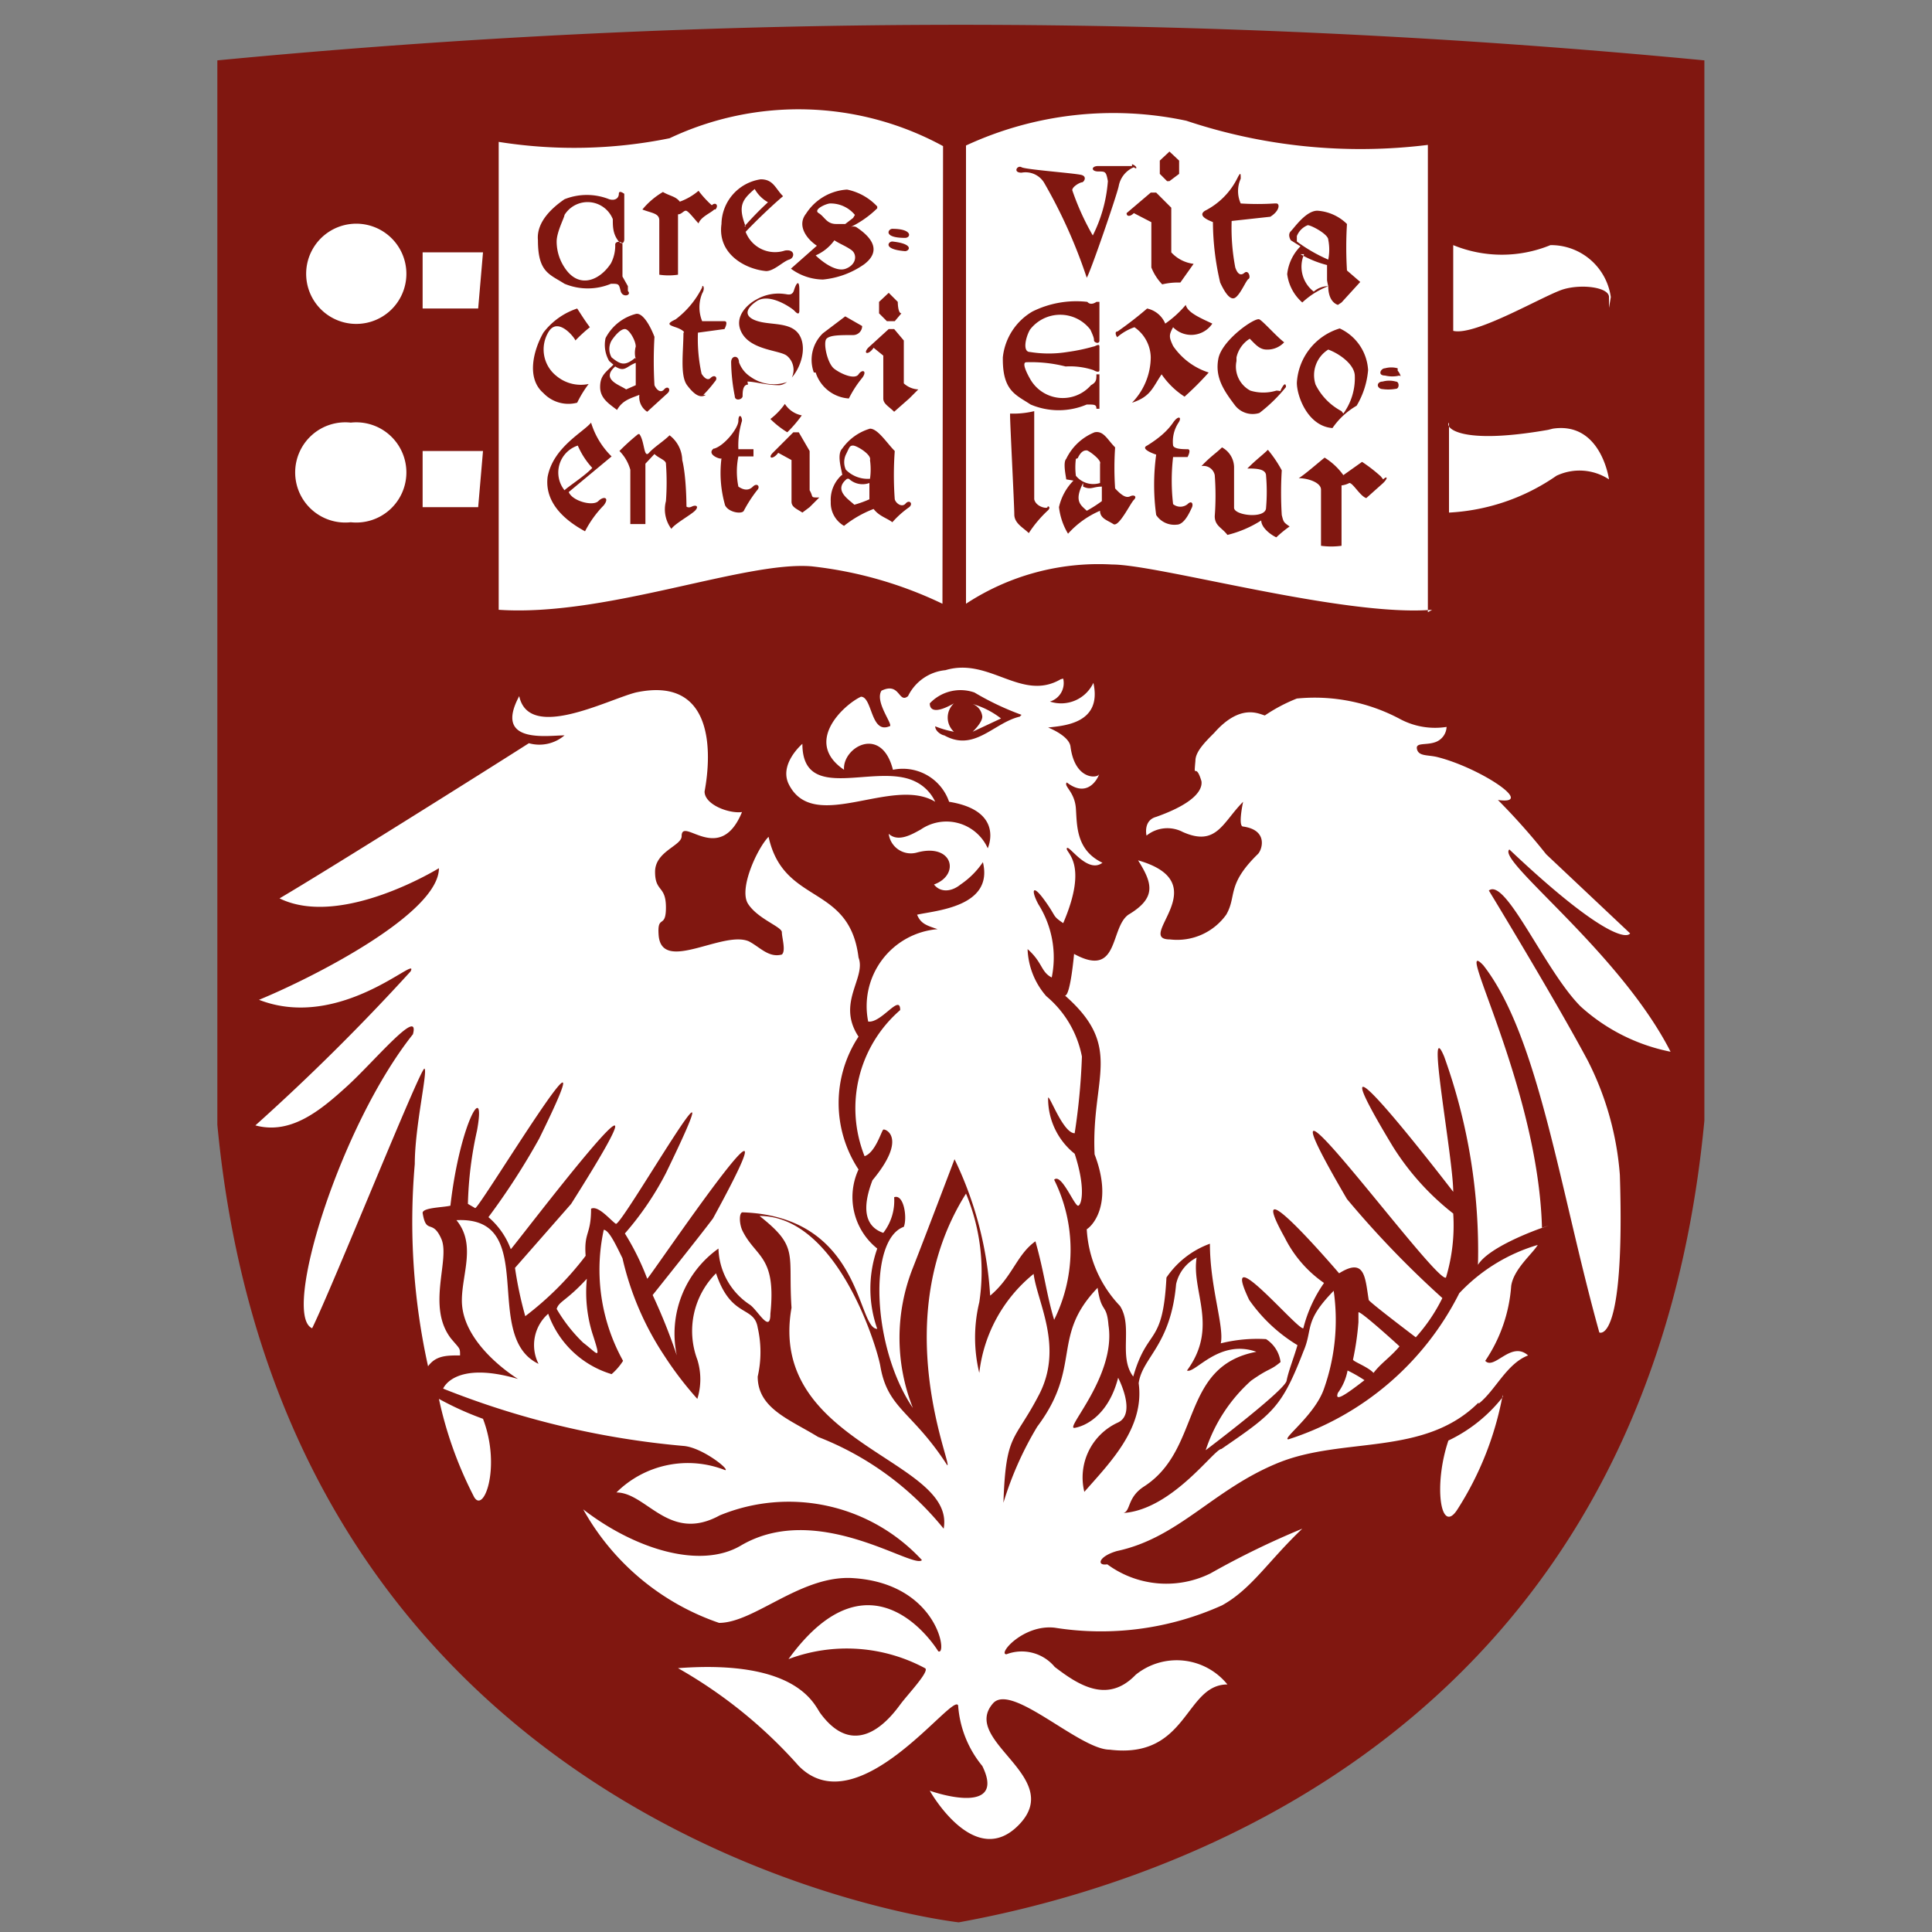
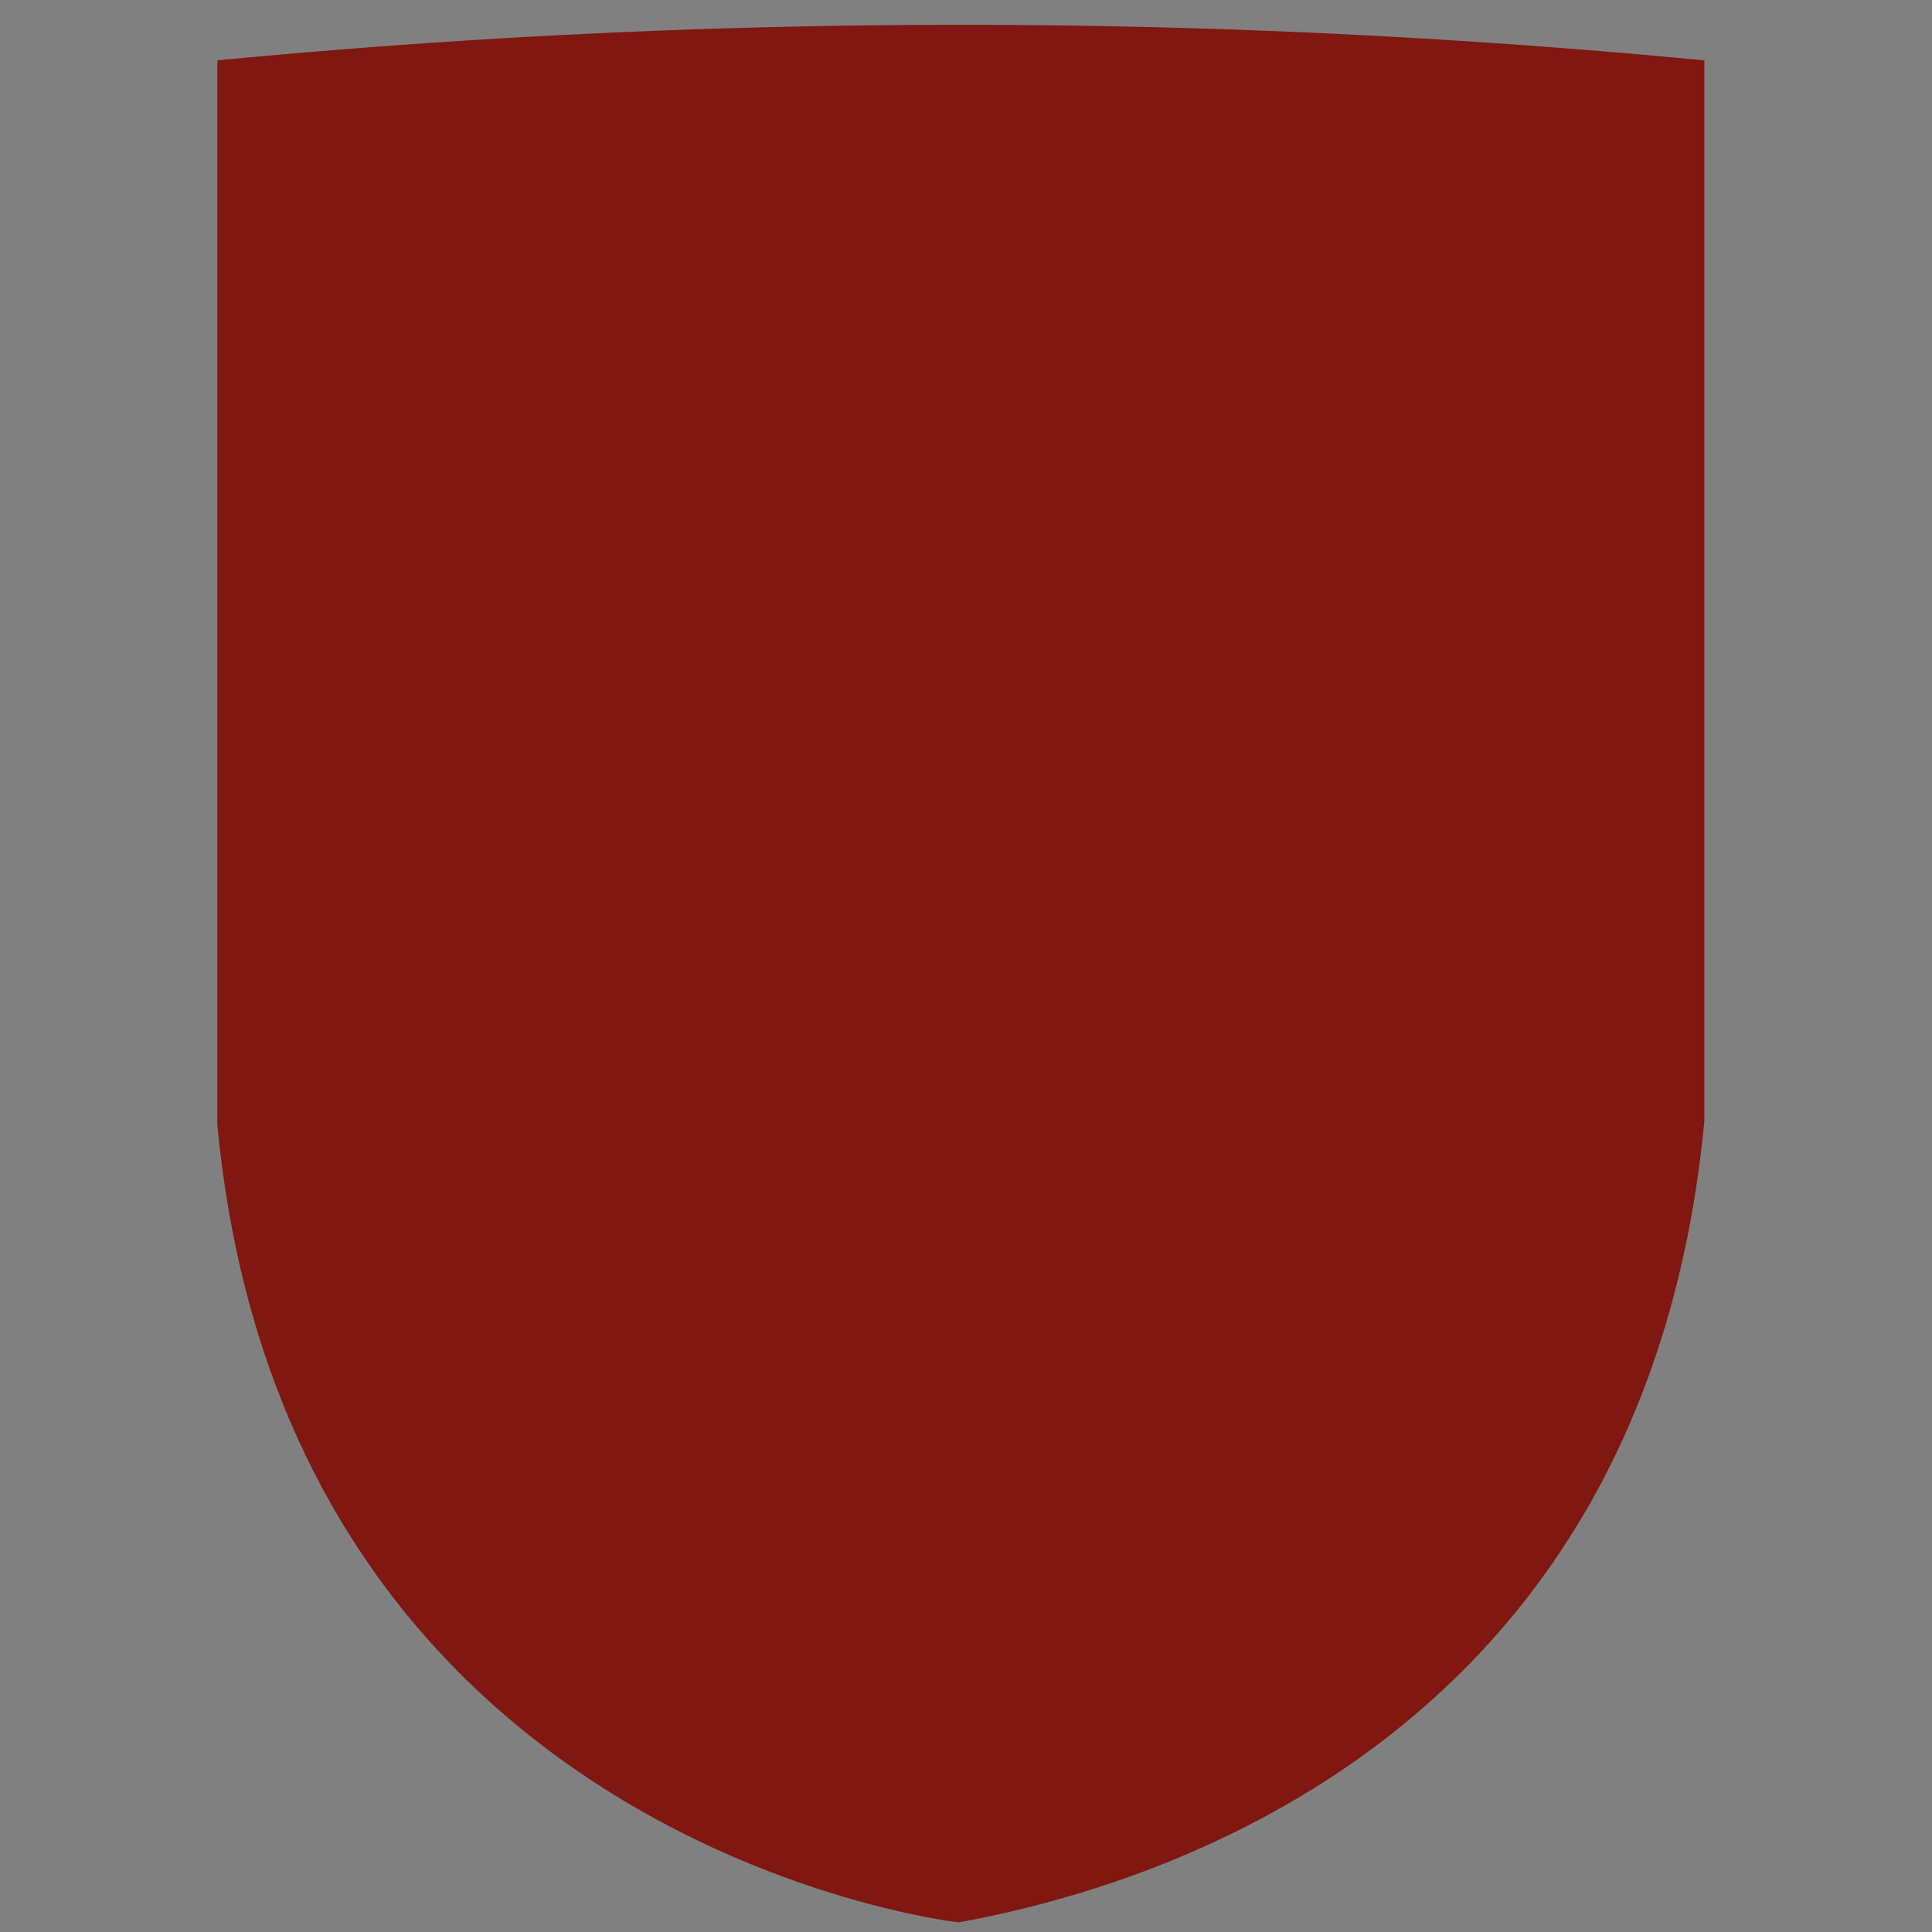
<svg xmlns="http://www.w3.org/2000/svg" id="Capa_1" data-name="Capa 1" viewBox="0 0 32 32">
  <rect x="0" y="0" width="32" height="32" fill="#808080" stroke="none" />
  <defs>
    <style>.cls-1{fill:#801710;}.cls-2{fill:#fff;}</style>
  </defs>
  <path class="cls-1" d="M3.6,1V18.63C4.71,30.32,15.36,31.78,15.88,31.84c3.42-.62,11.39-3.13,12.35-13.28V1A129,129,0,0,0,3.6,1Z" />
-   <path class="cls-2" d="M7.27,23.17A5.14,5.14,0,0,0,8,23.5c.31.81,0,1.62-.16,1.27A6.48,6.48,0,0,1,7.27,23.17Zm0-8.79h0s-1.62,1-2.64.5c.75-.44,3.41-2.11,4.13-2.57a.64.64,0,0,0,.59-.13c-.28,0-1.18.15-.75-.65.16.75,1.46.06,1.93-.06,1.3-.28,1.26,1,1.14,1.64,0,.22.41.37.62.34-.37.9-1,.06-1,.4,0,.16-.44.25-.44.59s.18.22.18.59-.15.1-.12.47c.06.62,1.06-.09,1.49.09.18.09.33.28.55.22.07-.06,0-.28,0-.37s-.4-.22-.56-.47.16-.93.34-1.11c.25,1.14,1.34.77,1.49,2,.13.34-.37.75,0,1.31a2,2,0,0,0,0,2.2,1.09,1.09,0,0,0,.31,1.31,2,2,0,0,0,0,1.33c-.34,0-.24-1.86-2.23-1.93-.06,0-.06.19,0,.31.22.44.56.41.46,1.37,0,.34-.21-.06-.34-.15a1.15,1.15,0,0,1-.52-.93,1.73,1.73,0,0,0-.69,1.77,9.47,9.47,0,0,0-.4-1s.8-1,1-1.27c1.64-3-1.06,1-1.09,1a4.25,4.25,0,0,0-.37-.75,5,5,0,0,0,.68-1c1.31-2.7-.74.9-.83.84s-.29-.31-.41-.25c0,.44-.12.38-.09.78a5.21,5.21,0,0,1-1,1A6.32,6.32,0,0,1,8.53,21l.93-1.06c2.1-3.32-1,.78-1,.75a1.28,1.28,0,0,0-.37-.53,11.59,11.59,0,0,0,.84-1.3c1.3-2.64-1,1.18-1.06,1.15l-.12-.07a6.2,6.2,0,0,1,.15-1.21c.16-.87-.28-.15-.44,1.24C7.34,20,7,20,7,20.09c.06.37.16.09.31.43s-.25,1.12.16,1.65c.15.18.15.15.15.28-.22,0-.4,0-.53.18a11.07,11.07,0,0,1-.22-3.35c0-.62.22-1.55.16-1.58S5.51,21.31,5.17,22c-.51-.22.46-3.35,1.67-4.87.12-.47-.65.46-1.09.86s-.93.81-1.52.65A35.83,35.83,0,0,0,6.8,16.09c.16-.31-1.15,1-2.51.47C5.19,16.19,7.27,15.13,7.27,14.38Zm2.45,6.8a2.31,2.31,0,0,0,.09.9c.16.49.09.34-.15.16a2.58,2.58,0,0,1-.44-.56C9.26,21.55,9.38,21.55,9.72,21.18ZM13.07,13c-.18-.34.22-.68.22-.68,0,1,1.21.31,1.86.62a.7.7,0,0,1,.34.34c-.71-.43-2,.53-2.42-.28ZM5.81,5.36a.83.83,0,0,1,0-1.65A.83.83,0,1,1,5.81,5.36Zm0,3.29A.83.83,0,1,1,5.81,7,.83.83,0,1,1,5.81,8.65ZM7.92,5.11H7V4.18h1Zm0,3.29H7V7.47h1ZM15.61,10a6.68,6.68,0,0,0-2.17-.62c-1.11-.09-3.41.84-5.18.72V2.35a7.94,7.94,0,0,0,2.83-.06,5,5,0,0,1,4.53.13Zm2,1.24a.32.32,0,0,1-.22.38.59.59,0,0,0,.72-.31c.15.68-.5.71-.75.74,0,0,.34.13.37.31.07.56.44.53.47.47s-.13.44-.53.13c-.06.06.13.15.15.43s0,.69.44.9c-.25.19-.56-.31-.59-.24s.37.24-.06,1.24c-.19-.13-.1-.09-.31-.38s-.22-.15-.1.07a1.65,1.65,0,0,1,.22,1.21c-.18-.09-.15-.25-.4-.47a1.25,1.25,0,0,0,.31.78,1.73,1.73,0,0,1,.59,1,10.75,10.75,0,0,1-.12,1.27c-.19,0-.41-.62-.44-.59a1.17,1.17,0,0,0,.44.93c.18.55.12.84.06.86s-.28-.55-.4-.43a2.61,2.61,0,0,1,0,2.32c-.13-.43-.16-.77-.31-1.3-.31.22-.38.59-.75.9a6,6,0,0,0-.59-2.26s-.47,1.24-.69,1.8a3.15,3.15,0,0,0,0,2.32c-.68-1-.74-2.79-.15-3,.06-.15,0-.55-.16-.49a.87.87,0,0,1-.18.59c-.44-.15-.25-.68-.18-.87.59-.71.21-.86.18-.84s-.13.38-.31.44a2.15,2.15,0,0,1,.59-2.42c0-.28-.31.22-.53.19a1.28,1.28,0,0,1,1.15-1.53c-.18-.06-.28-.09-.34-.24.31-.07,1.27-.13,1.09-.87a1.38,1.38,0,0,1-.37.37c-.16.13-.34.13-.44,0,.44-.16.31-.69-.28-.53a.37.37,0,0,1-.47-.31c.16.15.4,0,.53-.07a.75.75,0,0,1,1.11.31s.29-.62-.64-.77a.81.81,0,0,0-.93-.53c-.19-.75-.84-.37-.81,0-.68-.46,0-1.08.28-1.21.19,0,.16.62.47.49.09,0-.25-.4-.13-.59.31-.15.28.22.44.09a.77.77,0,0,1,.62-.43C16.39,10.88,16.92,11.63,17.57,11.25Zm6.11-1.14c-1.46.12-4.53-.75-5.3-.75A4,4,0,0,0,16,10V2.41A5.8,5.8,0,0,1,19.65,2a9.1,9.1,0,0,0,4,.4v7.74Zm2-3c.8-.12.93.84.93.84h0a.89.89,0,0,0-.87-.06A3.43,3.43,0,0,1,24,8.49V7C23.93,7.07,24.15,7.38,25.64,7.12Zm.93-2,0-.18c0-.16-.44-.22-.75-.13s-1.46.78-1.83.69V4.06a2.12,2.12,0,0,0,1.61,0,1,1,0,0,1,1,.86Zm-1,15.2c-.28.09-1,.37-1.17.65a9.51,9.51,0,0,0-.56-3.45c-.31-.74.15,1.68.15,2.24,0,0-2.57-3.35-1-.75a4.31,4.31,0,0,0,1,1.11,3,3,0,0,1-.12,1.06c-.16.13-3.51-4.5-1.64-1.3a16.11,16.11,0,0,0,1.58,1.64,2.86,2.86,0,0,1-.44.65s-.78-.59-.78-.62c-.06-.37-.06-.71-.49-.44,0,0-1.64-1.92-.9-.59a2,2,0,0,0,.65.75,2.26,2.26,0,0,0-.34.74c0,.16-1.43-1.57-.9-.46a2.64,2.64,0,0,0,.8.75c-.06.21-.15.43-.18.59s-1.34,1.15-1.34,1.15a2.66,2.66,0,0,1,.75-1.15c.31-.22.31-.16.49-.31a.53.53,0,0,0-.24-.38,2.49,2.49,0,0,0-.75.07c.06-.28-.18-.93-.18-1.65a1.48,1.48,0,0,0-.72.56c-.06,1.15-.31.81-.55,1.64-.25-.33,0-.83-.22-1.17A2,2,0,0,1,18,20.36c.1-.06.44-.43.13-1.24-.06-1.27.49-1.77-.49-2.63.09,0,.15-.69.15-.69.75.41.59-.43.9-.65.47-.28.4-.52.16-.9,1.33.38-.07,1.31.53,1.31a1,1,0,0,0,.93-.41c.18-.31,0-.49.52-1,.07-.06.19-.4-.24-.46-.09,0,0-.41,0-.41-.34.34-.44.75-1,.5a.55.55,0,0,0-.6.06s-.06-.25.16-.31c.62-.22.77-.44.75-.59-.1-.34-.13,0-.1-.34,0-.15.16-.31.31-.46.44-.5.75-.31.84-.29a2.72,2.72,0,0,1,.53-.28,3,3,0,0,1,1.71.34,1.23,1.23,0,0,0,.77.13.28.28,0,0,1-.18.25c-.16.06-.34,0-.31.12s.18.09.34.13c.71.18,1.64.8,1,.71a10.84,10.84,0,0,1,.8.9L27,15.46c-.07.1-.53,0-2-1.39-.22.18,1.83,1.7,2.67,3.35a3.12,3.12,0,0,1-1.49-.75c-.59-.59-1.24-2.14-1.52-1.92,0,0,1.09,1.79,1.64,2.82a5,5,0,0,1,.53,1.89c.09,2.83-.34,2.61-.34,2.61-.65-2.33-1-4.9-1.92-6.08C24.05,15.44,25.48,18,25.54,20.34ZM22.6,22.86c-.31.24-.5.37-.44.21a.91.91,0,0,0,.16-.37A2.32,2.32,0,0,1,22.6,22.86Zm-.19-.34a4.63,4.63,0,0,0,.09-.62c0-.1,0-.1,0-.16s.65.53.68.56c-.15.18-.31.28-.43.44C22.66,22.64,22.41,22.55,22.41,22.52Zm2.08.71c-.9.9-2.24.56-3.32,1s-1.64,1.24-2.67,1.46c-.31.09-.34.25-.16.22a1.65,1.65,0,0,0,1.71.15,13.67,13.67,0,0,1,1.52-.74c-.56.53-.84,1-1.33,1.27a4.88,4.88,0,0,1-2.77.37c-.52-.06-.95.44-.8.44a.71.71,0,0,1,.8.21c.38.29.87.62,1.34.13a1.08,1.08,0,0,1,1.52.16c-.71,0-.65,1.24-1.95,1.08-.5,0-1.62-1.11-1.93-.77-.55.62,1.18,1.21.44,2s-1.49-.55-1.49-.55c.44.15,1.21.28.87-.41a1.77,1.77,0,0,1-.4-1c-.07-.25-1.65,2-2.64,1a7.82,7.82,0,0,0-2-1.62c2-.15,2.26.62,2.36.75.62.84,1.21,0,1.33-.16s.49-.55.4-.59a2.74,2.74,0,0,0-2.26-.15c1.4-1.93,2.48-.13,2.48-.13.16.09,0-1.11-1.39-1.21-.87-.07-1.65.74-2.24.74A4.09,4.09,0,0,1,9.66,25c.84.65,1.93,1,2.61.6,1.27-.75,2.86.4,3,.24a3,3,0,0,0-3.35-.74c-.84.46-1.21-.38-1.71-.38a1.68,1.68,0,0,1,1.8-.37c.09,0-.37-.37-.68-.4A14.07,14.07,0,0,1,7.34,23s.18-.47,1.24-.16c0,0-.93-.56-.93-1.3,0-.44.24-.93-.09-1.33,1.39-.07.4,1.92,1.36,2.38a.69.69,0,0,1,.16-.83,1.6,1.6,0,0,0,1.05,1,1,1,0,0,0,.19-.22A3.11,3.11,0,0,1,10,20.37h0c.09,0,.22.29.31.47A4.89,4.89,0,0,0,11,22.45a5.75,5.75,0,0,0,.55.72,1.09,1.09,0,0,0,0-.65,1.35,1.35,0,0,1,.31-1.43c.25.75.63.53.69.9a1.82,1.82,0,0,1,0,.81c0,.53.53.71,1,1a5,5,0,0,1,2.08,1.52c.21-1.15-2.92-1.39-2.52-3.66-.06-.9.13-1-.53-1.52,1.27,0,1.93,2.11,2,2.48.12.72.53.75,1.11,1.65.09,0-1-2.42.31-4.5a3.36,3.36,0,0,1,.22,1.8,2.49,2.49,0,0,0,0,1.17,2.47,2.47,0,0,1,.9-1.64c.06.47.5,1.21.09,2s-.55.62-.59,1.79a5.58,5.58,0,0,1,.56-1.26c.75-1,.22-1.49,1-2.3.06.43.15.25.18.62.13.84-.74,1.73-.56,1.7s.56-.21.72-.83c0,0,.31.59,0,.74a1,1,0,0,0-.56,1.15c.43-.49,1-1.06.9-1.8.06-.43.53-.62.62-1.64a.65.65,0,0,1,.34-.44c-.09.56.37,1.15-.16,1.87.13.06.53-.53,1.15-.31-1.27.24-.9,1.61-1.86,2.23-.28.18-.22.4-.34.44C19.42,25,20.11,24,20.23,24c.86-.59,1-.69,1.36-1.62.16-.37,0-.49.5-1A3.41,3.41,0,0,1,21.93,23c-.15.44-.71.84-.59.84a4.81,4.81,0,0,0,2.83-2.42,2.91,2.91,0,0,1,1.3-.8c-.09.15-.4.4-.44.68a2.53,2.53,0,0,1-.43,1.24c.15.16.43-.34.71-.09-.36.14-.54.58-.82.8Zm.4-.13A5.28,5.28,0,0,1,24.14,25c-.28.44-.4-.4-.15-1.14a2.52,2.52,0,0,0,.9-.72Zm-1.74-17a.39.39,0,0,0-.21,0c-.07,0-.13.12,0,.12a.5.5,0,0,0,.24,0C23.22,6.26,23.18,6.17,23.15,6.14Zm-.28.34a.71.71,0,0,0,.25,0c.06,0,.06-.12,0-.12a.41.41,0,0,0-.22,0c-.09,0-.12.1,0,.13Zm0,1.45a2.55,2.55,0,0,0-.31-.24l-.31.22a1.07,1.07,0,0,0-.31-.29c-.09.07-.34.29-.43.34.15,0,.37.07.37.19v.93a1.26,1.26,0,0,0,.34,0v-1A.38.38,0,0,0,22.35,8c.06,0,.18.22.28.25L22.91,8c.09-.09.06-.12,0-.06Zm-.4-1.17a1.37,1.37,0,0,0,.19-.59.81.81,0,0,0-.47-.69,1,1,0,0,0-.71.9c0,.22.18.72.59.75a1.23,1.23,0,0,1,.4-.37Zm-.25.09a1,1,0,0,1-.43-.44A.5.5,0,0,1,22,5.79c.19.07.44.25.44.44a1,1,0,0,1-.19.62Zm0-1.8.31-.34-.22-.19a6.36,6.36,0,0,1,0-.77.77.77,0,0,0-.49-.22c-.19,0-.38.28-.44.34s0,.15,0,.15l.16.1,0,0a.77.77,0,0,0-.22.46.75.75,0,0,0,.25.47A1.34,1.34,0,0,1,22,4.74c0,.18.07.28.16.31ZM22,4.3A2.59,2.59,0,0,1,21.48,4s0,0,0-.09a.32.32,0,0,1,.18-.18c.06,0,.34.15.34.24A.84.84,0,0,1,22,4.3Zm0,.44a.36.36,0,0,0-.24.09.52.52,0,0,1-.16-.62l-.06,0a1.7,1.7,0,0,0,.44.18v.25A.9.9,0,0,0,22,4.74Zm-.89-1.37a4.45,4.45,0,0,1-.56,0,.5.5,0,0,1,0-.41c0-.09,0-.12-.06,0a1.21,1.21,0,0,1-.53.53c-.16.1.15.19.13.19a4.44,4.44,0,0,0,.12,1c.06.13.16.31.25.25s.18-.29.22-.31,0-.16-.07-.1-.12,0-.15-.09a3.47,3.47,0,0,1-.06-.77l.64-.07C21.2,3.49,21.2,3.37,21.14,3.37ZM19.55,4.68l.22-.31a.6.6,0,0,1-.37-.19V3.44l-.25-.25h-.09l-.4.34c0,.06.06.06.12,0l.29.15v.75a.86.86,0,0,0,.18.28A1.13,1.13,0,0,1,19.55,4.68ZM19.37,3l.16-.12V2.66l-.16-.15-.16.15v.22l.13.13C19.28,3,19.37,3,19.37,3Zm-.62-.25-.56,0c-.12,0-.12.09,0,.09s.13,0,.16.16a2.39,2.39,0,0,1-.25.9,4.23,4.23,0,0,1-.34-.75c0-.06.13-.13.16-.13s.09-.09,0-.12-.93-.09-1-.13-.15.09,0,.09a.36.36,0,0,1,.37.16A8.47,8.47,0,0,1,18,4.6c.06-.09.5-1.37.53-1.52a.42.42,0,0,1,.25-.31C18.84,2.82,18.84,2.75,18.75,2.72Zm-2.14,3.2c0,.53.22.59.46.75a1.19,1.19,0,0,0,.93,0c.13,0,.16,0,.16.07a0,0,0,0,0,0,0,0,0,0,0,0,.05,0V6.2a0,0,0,0,0-.05,0,0,0,0,0,0,0,0h0c0,.09,0,.13-.09.18a.62.62,0,0,1-1-.09C17,6.17,16.92,6,17,6a2.32,2.32,0,0,1,.65.07,1.23,1.23,0,0,1,.46.06s.1.06.1,0V5.74c0-.06-.07,0-.1,0a3.06,3.06,0,0,1-.43.09,1.93,1.93,0,0,1-.62,0c-.13,0-.07-.25,0-.37a.63.63,0,0,1,1,0c.06.13.06.15.06.18s.09.07.09,0V5a0,0,0,0,0,0,0,0,0,0,0,0-.05,0h0s-.09.07-.15,0a1.63,1.63,0,0,0-.91.16A1,1,0,0,0,16.61,5.92Zm.12.93c0,.15.07,1.49.07,1.64s.15.22.24.31a2,2,0,0,1,.31-.37c.07-.06,0-.09,0-.06s-.19,0-.22-.13V6.81A1.47,1.47,0,0,1,16.73,6.85Zm1.05,1.08a.91.91,0,0,0-.24.44,1.1,1.1,0,0,0,.15.44,1.51,1.51,0,0,1,.53-.38c0,.13.13.16.22.22s.28-.34.34-.4,0-.09-.06-.06-.13,0-.25-.13a4.94,4.94,0,0,1,0-.68c-.13-.13-.19-.28-.34-.25a.89.89,0,0,0-.47.44c-.06.06,0,.31,0,.34Zm.16.1c.13.06.16,0,.31,0v.24a2.13,2.13,0,0,1-.25.16C17.91,8.37,17.78,8.31,17.94,8Zm-.09-.47c.06-.13.12-.13.15-.13s.25.16.22.22V8a.37.37,0,0,1-.4-.12,1.1,1.1,0,0,1,0-.28ZM19,7.38c-.13.06.15.15.15.15a3.69,3.69,0,0,0,0,1,.36.36,0,0,0,.34.16c.13,0,.22-.22.25-.28s0-.13-.07-.06a.19.19,0,0,1-.24,0,3.39,3.39,0,0,1,0-.78h.24s.07-.13,0-.13-.22,0-.24-.06A.57.57,0,0,1,19.52,7c.06-.09,0-.13-.09,0S19.21,7.25,19,7.38Zm.06-1.46a1.09,1.09,0,0,1-.31.75c.31-.1.34-.25.49-.47a1.34,1.34,0,0,0,.38.37,5,5,0,0,0,.4-.4,1.13,1.13,0,0,1-.59-.44c-.07-.15-.07-.18,0-.31a.42.42,0,0,0,.65-.06c-.19-.09-.41-.18-.44-.31a1.74,1.74,0,0,1-.34.31A.42.42,0,0,0,19,5.11a6.09,6.09,0,0,1-.49.38c-.07,0,0,.12,0,.09a.86.86,0,0,1,.28-.16A.62.62,0,0,1,19.06,5.92Zm1.42,0a.49.49,0,0,1,.22-.31c.09.09.16.18.28.18a.38.38,0,0,0,.29-.12c-.13-.1-.34-.34-.41-.38s-.62.34-.68.65.09.53.28.78a.37.37,0,0,0,.4.12,2.58,2.58,0,0,0,.44-.43s0-.1-.06,0,0,.06-.1.06a.74.74,0,0,1-.43,0,.45.45,0,0,1-.23-.49Zm-.24,1.49c-.09.09-.19.15-.34.31a.19.19,0,0,1,.22.15,4.51,4.51,0,0,1,0,.68c0,.16.12.19.21.31a1.86,1.86,0,0,0,.56-.24c0,.12.16.24.25.28a1.92,1.92,0,0,1,.22-.18c-.1-.07-.1-.07-.13-.19a6.07,6.07,0,0,1,0-.74A2,2,0,0,0,21,7.45c-.09.09-.18.15-.34.31.13,0,.31,0,.31.12a3.1,3.1,0,0,1,0,.53c0,.19-.53.13-.53,0s0-.49,0-.68A.38.38,0,0,0,20.24,7.41Zm-3.32,4.43h0a4.59,4.59,0,0,1-.78-.37.7.7,0,0,0-.74.18c0,.13.12.16.4,0a.32.32,0,0,0,0,.47,1.58,1.58,0,0,1-.31-.09c0,.09.12.15.15.15.5.28.82-.21,1.25-.31Zm-.81.28s.16-.15.16-.25a.25.25,0,0,0-.16-.21,1.4,1.4,0,0,1,.47.24ZM13.41,8.4l.16-.16c-.16,0-.09,0-.16-.12V7.47l-.18-.31h-.09l-.34.34c-.09.09,0,.12.09,0l.22.12v.69c0,.09.09.12.18.18Zm.1-2.23a.62.62,0,0,0,.55.43,1.79,1.79,0,0,1,.22-.34c.09-.12,0-.15-.06-.06s-.28,0-.4-.09-.19-.44-.13-.5.22-.06.44-.06a.15.15,0,0,0,.15-.15L14,5.24l-.37.28a.61.61,0,0,0-.15.65Zm.43,1.7a.55.55,0,0,0-.18.44.44.44,0,0,0,.22.4,1.83,1.83,0,0,1,.49-.28c.09.12.22.15.31.22a1.58,1.58,0,0,1,.28-.25c.07-.06,0-.13-.06-.06s-.16,0-.18-.07a5.5,5.5,0,0,1,0-.8c-.13-.13-.28-.37-.41-.37a.86.86,0,0,0-.46.33c-.1.1,0,.38,0,.44Zm.47.06a.51.51,0,0,1-.4-.15.3.3,0,0,1,0-.25c.06-.12.06-.15.12-.15s.31.15.28.24a1.12,1.12,0,0,1,0,.31Zm-.35,0A.33.33,0,0,0,14.4,8v.18s0,.06,0,.09a1.84,1.84,0,0,1-.25.09c-.08-.08-.36-.24-.12-.43Zm1-1.33.15-.15a.38.38,0,0,1-.24-.1V5.64l-.16-.19h-.09l-.34.31c-.09.1,0,.13.09,0l.16.13v.71c0,.09.09.13.18.22ZM14.78,4c-.07,0-.16.13.21.16.07,0,.16-.12-.21-.16Zm0-.21c-.07,0-.16.15.21.15.1,0,.13-.15-.21-.15ZM14.87,5l-.15-.15L14.56,5v.19l.13.13h.13l.11-.13c-.06,0-.06-.19-.06-.19Zm-.34-1.58a.94.94,0,0,0-.5-.28.87.87,0,0,0-.68.4c-.15.19,0,.41.18.53l-.43.38a.91.91,0,0,0,.53.18,1.42,1.42,0,0,0,.68-.25c.28-.21.16-.43-.13-.62a.12.12,0,0,0-.09,0,1.67,1.67,0,0,0,.44-.31Zm-.71.56c.09.06.18.09.28.16s.09.24-.09.31-.44-.16-.5-.22a.75.75,0,0,0,.31-.25Zm.31-.37L14,3.71h-.15c-.16,0-.19-.12-.29-.18s.13-.16.19-.16a.52.52,0,0,1,.41.19ZM13,4.15a.52.52,0,0,1-.65-.31c.15-.16.44-.44.62-.59-.13-.13-.16-.28-.37-.28a.76.76,0,0,0-.65.74c-.07.5.4.75.74.78.13,0,.28-.16.38-.19S13.17,4.12,13,4.15Zm-.65-.4c-.13-.34-.06-.44.15-.62a.58.58,0,0,0,.22.22A5.21,5.21,0,0,0,12.33,3.75Zm-.5-.28c.06-.07,0-.13-.06-.07a1.65,1.65,0,0,1-.22-.24,1,1,0,0,1-.31.18c-.07-.09-.16-.09-.28-.16a1.28,1.28,0,0,0-.34.29c.15.06.28.06.28.18v.9a1.06,1.06,0,0,0,.31,0v-1c.06,0,.09-.06.13-.06s.15.15.21.21C11.61,3.59,11.77,3.53,11.83,3.47ZM10.53,5.2a.79.79,0,0,0-.5.4.53.53,0,0,0,.06.38l.07.06c-.13.13-.22.18-.22.37s.15.28.28.38c.09-.16.22-.19.37-.25a.29.29,0,0,0,.13.28l.34-.31c.06-.06,0-.13-.06-.06s-.13,0-.16-.07a6.87,6.87,0,0,1,0-.8C10.78,5.42,10.65,5.17,10.53,5.2Zm0,.72c-.18.15-.25.12-.4,0a.28.28,0,0,1,0-.28c.06-.09.15-.19.22-.19s.18.19.18.29a.39.39,0,0,0,0,.21Zm0,.34v.12l-.16.07c-.09-.07-.43-.16-.18-.38.16.1.18,0,.34-.06ZM10.4,4.74l-.09-.16V4.05c0-.06-.12-.06-.12,0a.64.64,0,0,1-.07.31c-.18.28-.53.44-.77.07A.78.78,0,0,1,9.22,4c0-.16.13-.4.13-.44a.45.45,0,0,1,.8.07c0,.11,0,.22.07.33s.12.07.12,0V3.21s-.09-.07-.09,0-.06.12-.16.09a1,1,0,0,0-.74,0c-.19.13-.47.37-.44.68,0,.53.19.56.44.72a1,1,0,0,0,.77,0c.13,0,.13,0,.16.12s.19.07.12,0ZM9,5.51c-.16.28-.29.75,0,1a.57.57,0,0,0,.56.16,1.86,1.86,0,0,1,.19-.31.63.63,0,0,1-.53-.13.56.56,0,0,1-.13-.74c.16-.25.44.12.44.15a2.5,2.5,0,0,1,.24-.22c-.09-.12-.15-.22-.21-.31A1.16,1.16,0,0,0,9,5.51ZM9.07,7.9c-.06.49.4.78.62.9A1.77,1.77,0,0,1,10,8.37c.1-.13,0-.16-.09-.07s-.43,0-.49-.15l.71-.59A1.32,1.32,0,0,1,9.79,7C9.66,7.16,9.16,7.41,9.07,7.9Zm.5-.52a1.31,1.31,0,0,0,.24.37c-.12.13-.4.31-.46.37A.47.47,0,0,1,9.57,7.38Zm1-.19a3.56,3.56,0,0,0-.31.28.71.71,0,0,1,.18.31v.9h.25c0-.13,0-.9,0-1l.15-.16c.07.07.19.1.19.16a4.21,4.21,0,0,1,0,.62.54.54,0,0,0,.09.46c.06-.09.34-.24.4-.31s0-.09-.06-.06-.09,0-.09,0,0-.49-.07-.77a.53.53,0,0,0-.21-.41c-.1.1-.25.19-.34.29S10.68,7.31,10.59,7.19Zm1.08-.65a2,2,0,0,0,.19-.22c.06-.06,0-.13-.07-.06s-.15-.07-.15-.07a2.69,2.69,0,0,1-.06-.68L12,5.45s.07-.13,0-.13-.37,0-.37,0a.61.61,0,0,1,0-.46c.06-.1,0-.16,0-.1a1.5,1.5,0,0,1-.44.53c-.15.07-.12.09,0,.13s.16.09.13.09c0,.31-.06.71.06.87s.22.22.31.16ZM13,6.69a1.14,1.14,0,0,1-.24.25,1.51,1.51,0,0,0,.28.22,2.09,2.09,0,0,0,.24-.28A.43.43,0,0,1,13,6.69Zm-.62-.37c.12,0,.31.06.52.06s.47-.43.38-.74-.44-.25-.69-.31-.28-.19-.06-.34.59.12.62.15.09.1.09,0,0-.12,0-.33-.06-.1-.09,0-.12.06-.15.06a.73.73,0,0,0-.47.09c-.12.06-.4.28-.24.56s.62.28.74.37a.3.3,0,0,1,.05.42l0,0a.66.66,0,0,1-.65-.07A.48.48,0,0,1,12.24,6c0-.12-.13-.12-.13,0a3.1,3.1,0,0,0,.06.56c0,.09.13.06.13,0s0-.19.09-.19Zm-.56,1.11c-.13.1.13.19.13.16a1.94,1.94,0,0,0,.06.78c.06.12.28.15.31.09a2.22,2.22,0,0,1,.22-.34c.06-.06,0-.13-.07-.06s-.15.06-.24,0a1.25,1.25,0,0,1,0-.5l.25,0s0-.12,0-.12-.25,0-.25,0a1.38,1.38,0,0,1,.06-.47c0-.09-.06-.12-.06,0S12,7.38,11.83,7.43Z" />
</svg>